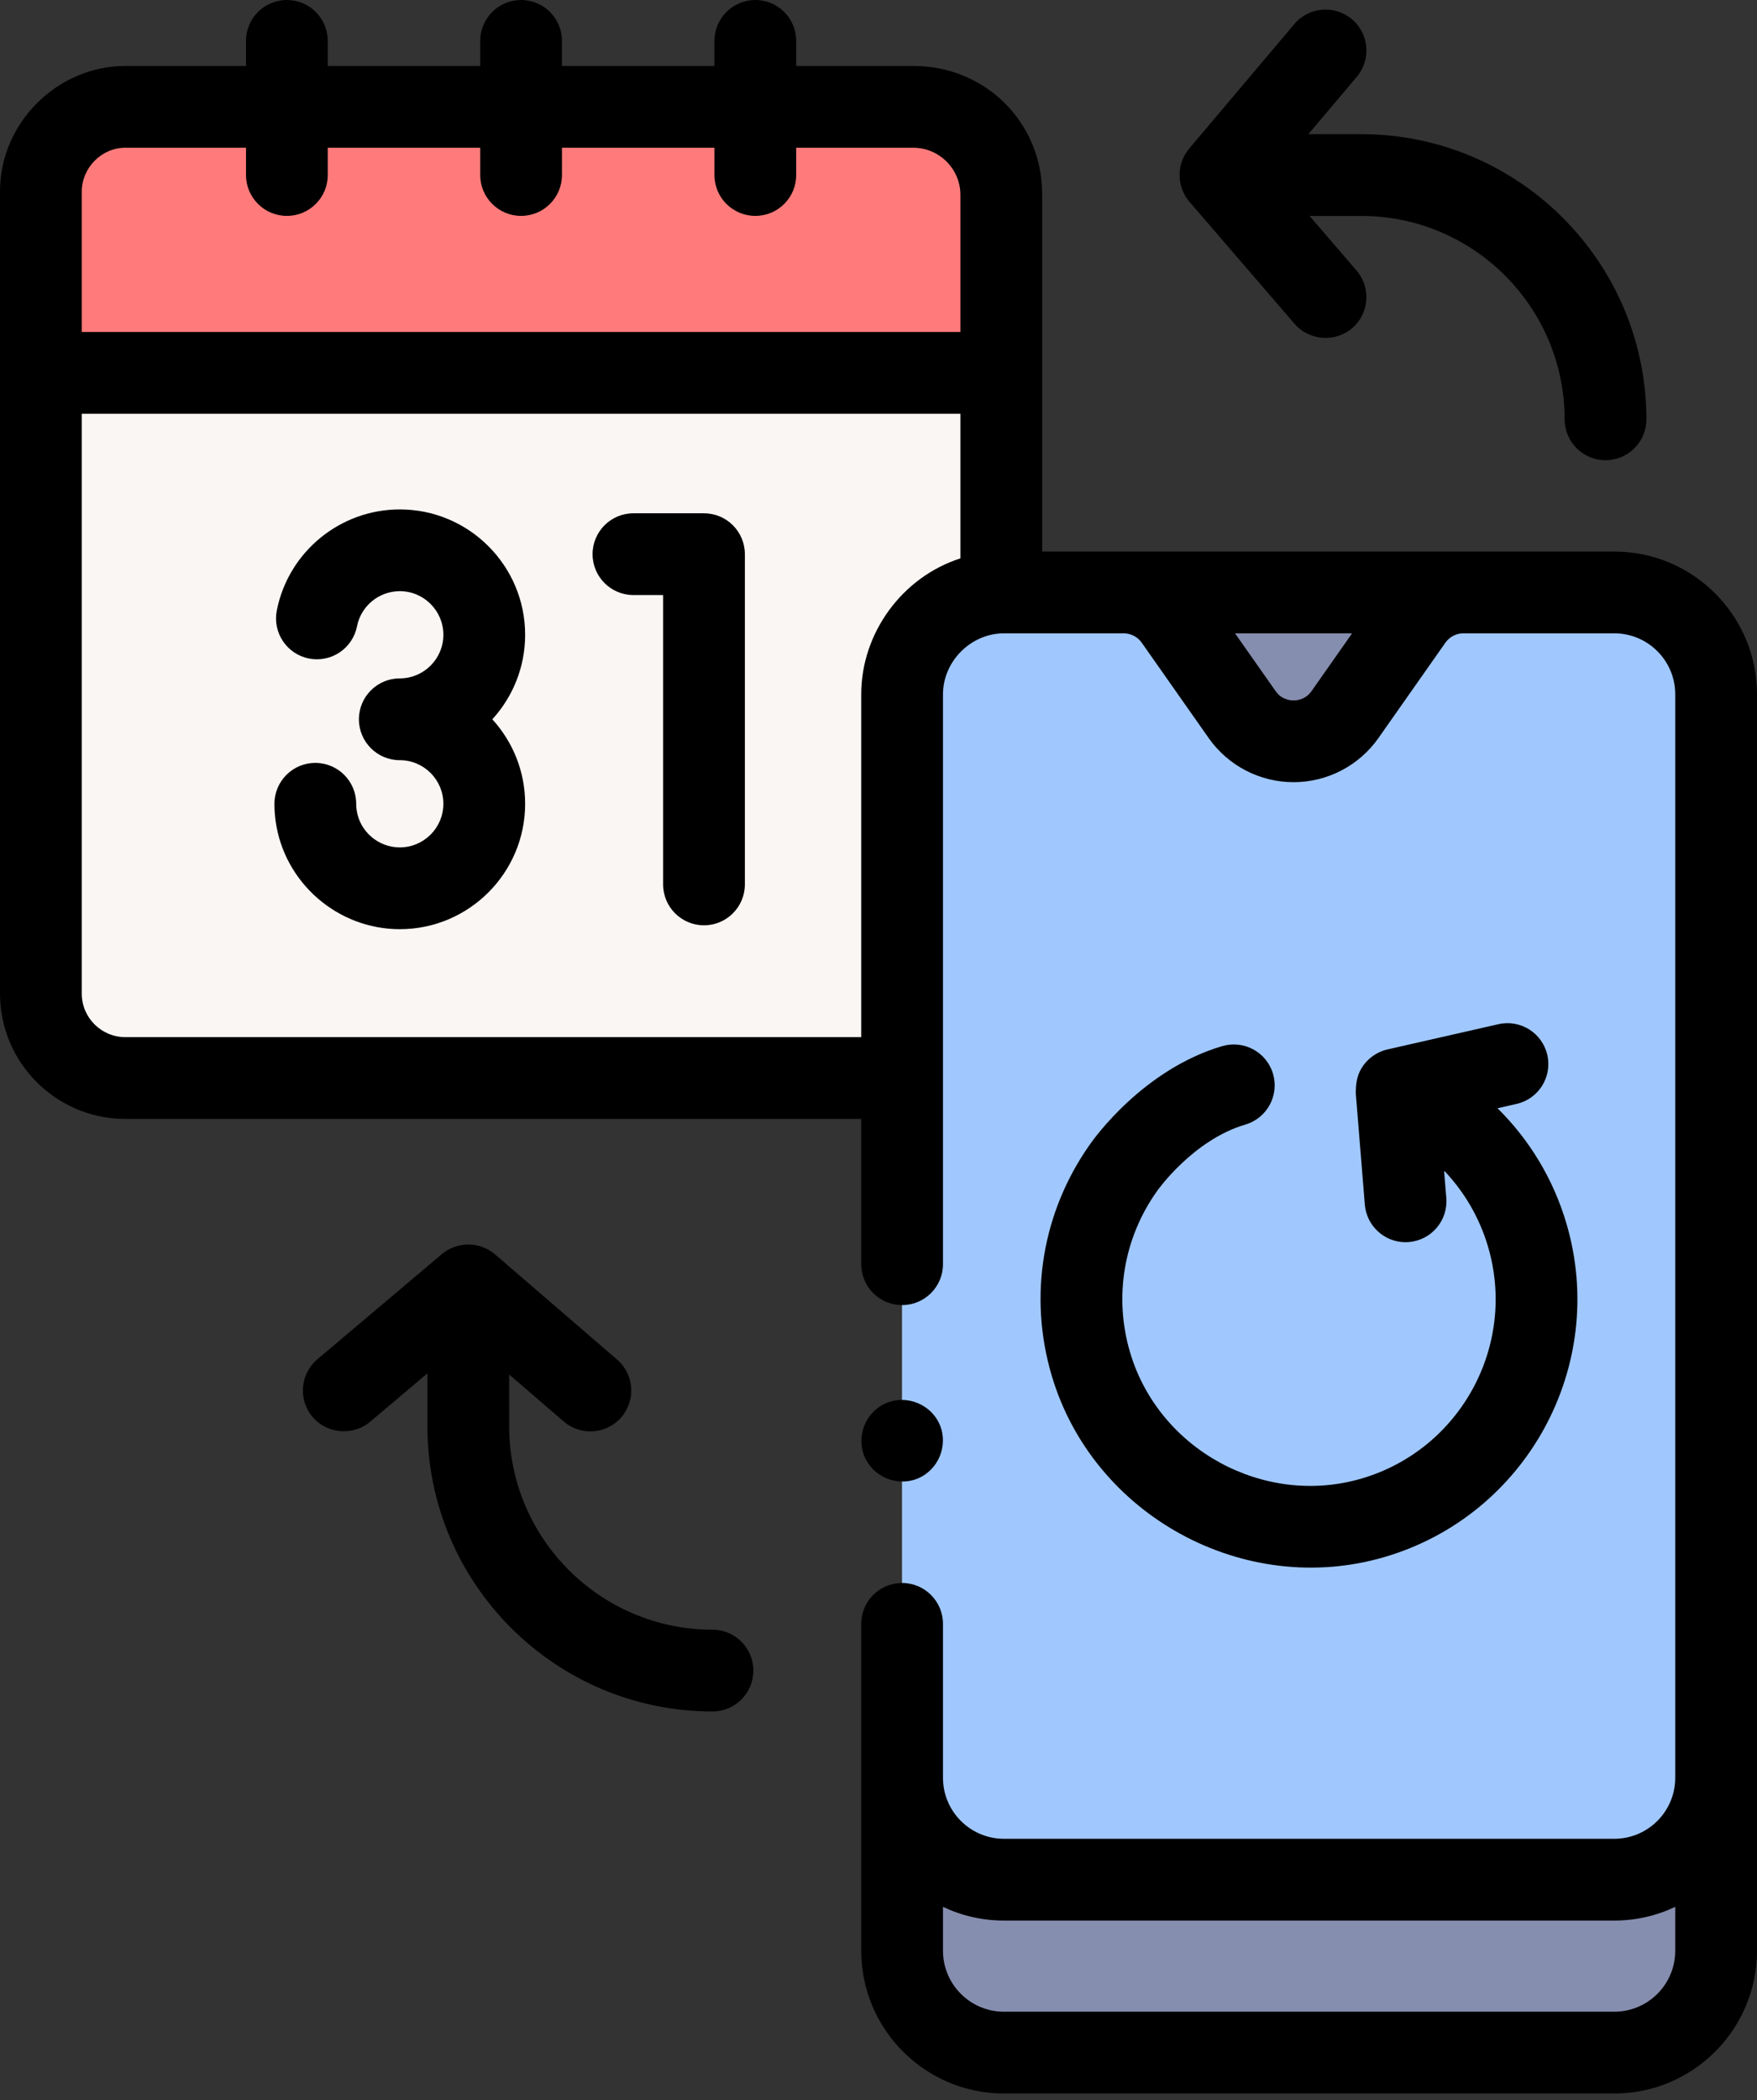
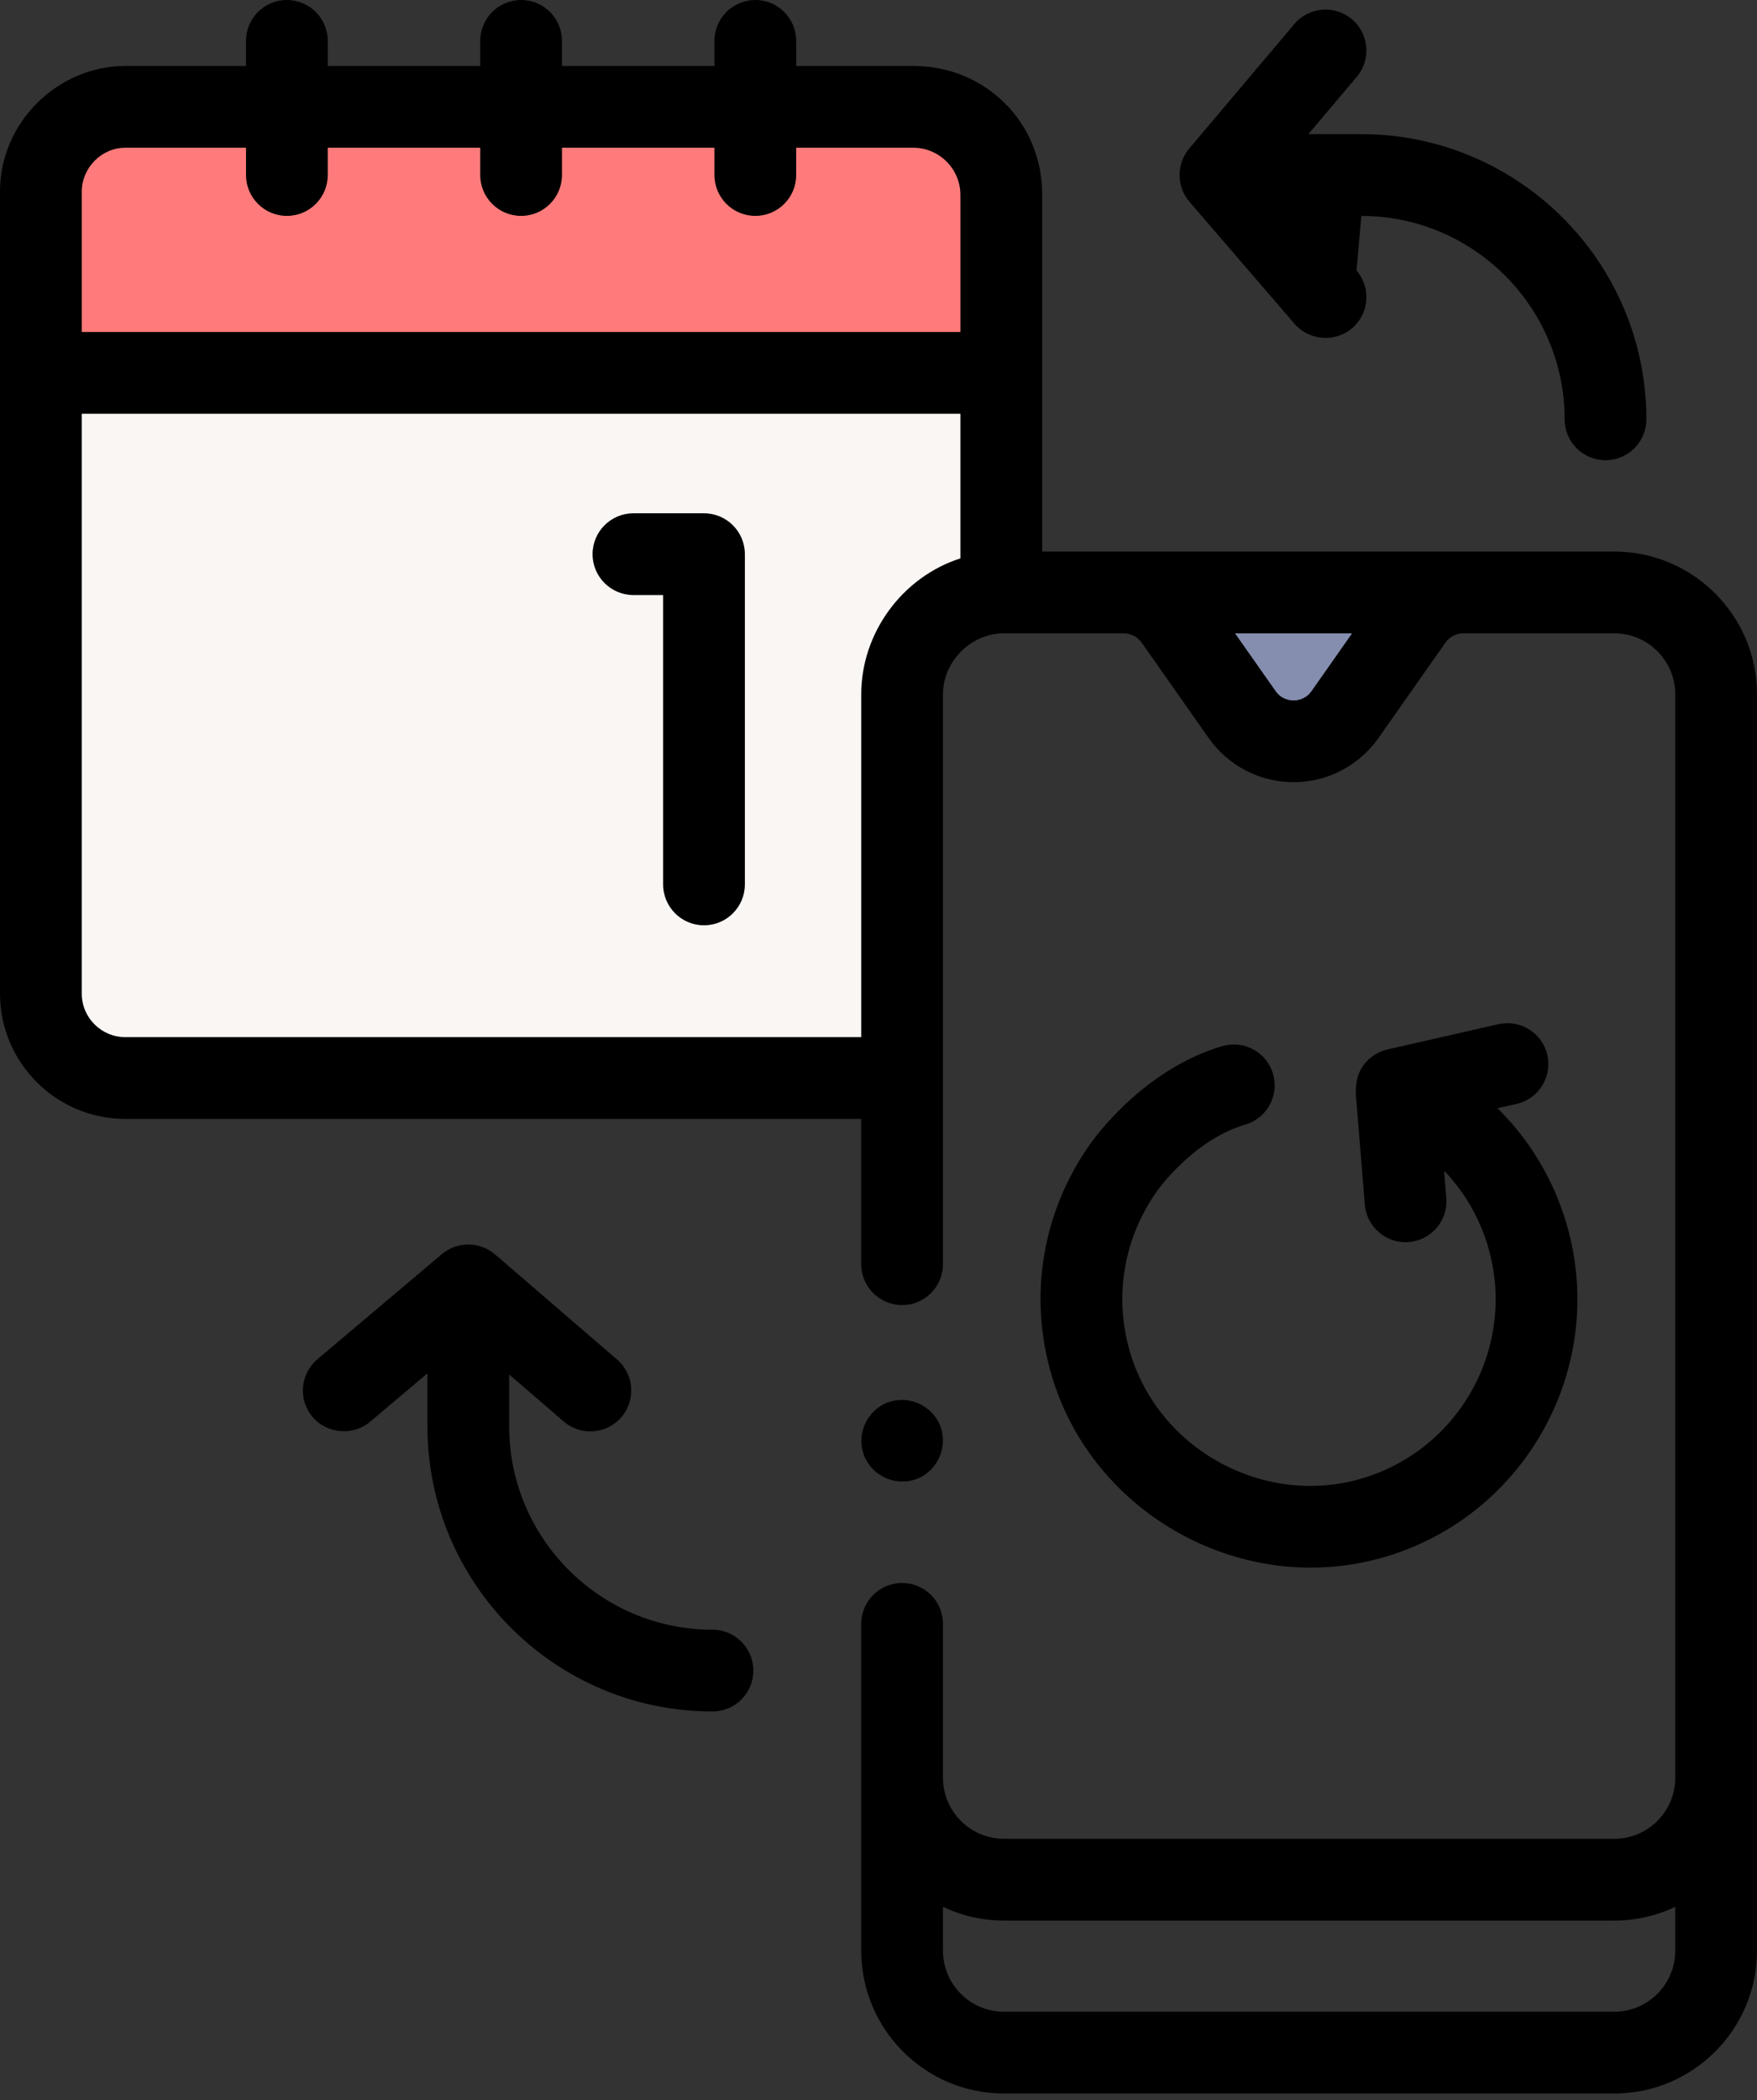
<svg xmlns="http://www.w3.org/2000/svg" width="77" height="92" viewBox="0 0 77 92" fill="none">
  <rect x="0" y="0" width="77" height="92" fill="#333333" stroke="none" />
  <path d="M43.879 8.38V25.958C41.468 26.017 39.532 27.993 39.532 30.418V47.228H5.49C3.446 47.228 1.789 45.572 1.789 43.529V8.38C1.789 6.336 3.446 4.681 5.49 4.681H40.18C42.224 4.681 43.879 6.336 43.879 8.38Z" fill="#F9F6F4" />
  <path d="M43.883 8.38V16.335H1.793V8.392C1.793 6.342 3.455 4.68 5.505 4.68H40.183C42.159 4.68 43.883 6.247 43.883 8.38Z" fill="#FF7B7B" />
-   <path d="M39.535 71.141V85.46C39.535 87.925 41.533 89.923 43.998 89.923H70.747C73.212 89.923 75.21 87.925 75.21 85.46V30.418C75.21 27.953 73.212 25.955 70.747 25.955H43.998C41.533 25.955 39.535 27.953 39.535 30.418V55.384V71.141Z" fill="#868EAF" />
-   <path d="M39.535 71.141V77.885C39.535 80.349 41.533 82.347 43.998 82.347H70.747C73.212 82.347 75.21 80.349 75.21 77.885V30.418C75.21 27.953 73.212 25.955 70.747 25.955H43.998C41.533 25.955 39.535 27.953 39.535 30.418V55.384V71.141Z" fill="#A0C8FF" />
  <path d="M64.134 25.955C63.236 25.955 62.394 26.392 61.878 27.127L58.946 31.303C57.848 32.866 55.532 32.867 54.435 31.304C53.408 29.841 52.256 28.201 51.502 27.127C50.986 26.392 50.144 25.954 49.246 25.954L64.134 25.955Z" fill="#868EAF" />
  <path d="M30.852 22.487H27.76C26.771 22.487 25.969 23.289 25.969 24.278C25.969 25.267 26.771 26.069 27.76 26.069H29.061V38.746C29.061 39.735 29.863 40.537 30.852 40.537C31.841 40.537 32.644 39.735 32.644 38.746V24.278C32.644 23.289 31.841 22.487 30.852 22.487Z" fill="black" />
-   <path d="M17.521 22.317C14.902 22.317 12.635 24.18 12.13 26.747C11.94 27.718 12.572 28.659 13.543 28.85C14.514 29.041 15.455 28.408 15.646 27.437C15.821 26.546 16.609 25.899 17.521 25.899C18.574 25.899 19.431 26.756 19.431 27.81C19.431 28.863 18.574 29.72 17.521 29.72C16.531 29.72 15.729 30.523 15.729 31.512C15.729 32.501 16.531 33.303 17.521 33.303C18.574 33.303 19.431 34.16 19.431 35.214C19.431 36.267 18.574 37.124 17.521 37.124C16.572 37.124 15.759 36.419 15.629 35.484C15.616 35.395 15.61 35.303 15.61 35.214C15.61 34.224 14.808 33.422 13.819 33.422C12.829 33.422 12.027 34.224 12.027 35.214C12.027 35.468 12.045 35.725 12.08 35.978C12.457 38.674 14.795 40.707 17.521 40.707C20.55 40.707 23.014 38.243 23.014 35.214C23.014 33.789 22.468 32.489 21.576 31.512C22.468 30.535 23.014 29.234 23.014 27.81C23.014 24.781 20.55 22.317 17.521 22.317Z" fill="black" />
  <path d="M31.225 71.396C26.312 71.396 22.315 67.399 22.315 62.486L22.314 60.216L24.705 62.275C25.454 62.92 26.585 62.837 27.231 62.087C27.877 61.337 27.793 60.206 27.043 59.561L21.692 54.951C21.032 54.386 20.032 54.378 19.367 54.94L13.909 59.549C13.153 60.188 13.058 61.318 13.696 62.074C14.325 62.818 15.476 62.916 16.221 62.286L18.732 60.166L18.732 62.486C18.732 69.375 24.337 74.979 31.225 74.979C32.214 74.979 33.016 74.177 33.016 73.187C33.016 72.198 32.214 71.396 31.225 71.396Z" fill="black" />
-   <path d="M52.006 6.654C51.55 7.317 51.602 8.228 52.125 8.837L56.734 14.188C57.37 14.927 58.521 15.013 59.26 14.376C60.01 13.731 60.094 12.6 59.449 11.85L57.39 9.46L59.66 9.46C64.573 9.46 68.57 13.457 68.57 18.37C68.57 19.36 69.372 20.162 70.361 20.162C71.35 20.162 72.152 19.36 72.152 18.37C72.152 11.482 66.548 5.878 59.66 5.877L57.339 5.877L59.46 3.366C60.098 2.61 60.003 1.48 59.247 0.842C58.491 0.203 57.361 0.299 56.723 1.055L52.114 6.512C52.076 6.557 52.038 6.607 52.006 6.654Z" fill="black" />
+   <path d="M52.006 6.654C51.55 7.317 51.602 8.228 52.125 8.837L56.734 14.188C57.37 14.927 58.521 15.013 59.26 14.376C60.01 13.731 60.094 12.6 59.449 11.85L59.66 9.46C64.573 9.46 68.57 13.457 68.57 18.37C68.57 19.36 69.372 20.162 70.361 20.162C71.35 20.162 72.152 19.36 72.152 18.37C72.152 11.482 66.548 5.878 59.66 5.877L57.339 5.877L59.46 3.366C60.098 2.61 60.003 1.48 59.247 0.842C58.491 0.203 57.361 0.299 56.723 1.055L52.114 6.512C52.076 6.557 52.038 6.607 52.006 6.654Z" fill="black" />
  <path d="M50.712 52.173C50.727 52.151 52.284 49.942 54.577 49.267C55.526 48.987 56.069 47.992 55.79 47.042C55.51 46.094 54.515 45.551 53.565 45.83C50.118 46.845 47.963 49.851 47.764 50.138C45.676 53.095 45.064 56.779 46.086 60.248C47.894 66.392 54.531 70.022 60.689 68.209C66.91 66.378 70.481 59.827 68.65 53.606C68.077 51.66 67.03 49.933 65.628 48.552L66.462 48.362C67.427 48.143 68.031 47.183 67.811 46.218C67.591 45.254 66.631 44.649 65.667 44.869L60.802 45.976C60.332 46.083 59.919 46.382 59.67 46.794C59.457 47.146 59.417 47.502 59.417 47.905L59.813 52.773C59.89 53.71 60.673 54.42 61.597 54.42C61.645 54.42 61.694 54.417 61.744 54.413C62.73 54.333 63.464 53.469 63.384 52.483L63.286 51.283C64.173 52.212 64.839 53.347 65.213 54.617C66.486 58.943 64.003 63.499 59.677 64.772C55.396 66.032 50.78 63.509 49.522 59.236C48.811 56.822 49.239 54.256 50.694 52.198C50.7 52.19 50.706 52.182 50.712 52.173Z" fill="black" />
  <path d="M37.882 63.803C38.257 64.703 39.319 65.147 40.221 64.772C41.123 64.397 41.564 63.334 41.191 62.432C40.818 61.53 39.753 61.09 38.851 61.463C37.946 61.837 37.512 62.899 37.882 63.803Z" fill="black" />
  <path d="M70.746 24.163H45.673V8.541C45.688 5.365 43.185 2.889 40.02 2.889H34.893V1.791C34.893 0.802 34.091 0 33.102 0C32.112 0 31.31 0.802 31.31 1.791V2.889H24.628V1.791C24.628 0.802 23.826 0 22.837 0C21.848 0 21.046 0.802 21.046 1.791V2.889H14.364V1.791C14.364 0.802 13.562 0 12.573 0C11.584 0 10.781 0.802 10.781 1.791V2.889H5.504C2.511 2.889 0 5.382 0 8.38V43.529C0 46.556 2.464 49.019 5.492 49.019H37.743V55.383C37.743 56.373 38.545 57.175 39.534 57.175C40.523 57.175 41.326 56.373 41.326 55.383V30.418C41.326 28.972 42.551 27.746 43.997 27.746H49.246C49.56 27.746 49.855 27.899 50.036 28.157L52.969 32.333C53.819 33.544 55.21 34.267 56.689 34.267C58.17 34.267 59.561 33.544 60.411 32.332L63.344 28.156C63.524 27.899 63.819 27.746 64.133 27.746H70.746C72.219 27.746 73.417 28.944 73.417 30.417V77.884C73.417 79.358 72.219 80.556 70.746 80.556H43.997C42.524 80.556 41.326 79.358 41.326 77.884V71.141C41.326 70.151 40.523 69.349 39.534 69.349C38.545 69.349 37.743 70.151 37.743 71.141V85.46C37.743 88.909 40.549 91.715 43.997 91.715H70.746C74.195 91.715 77 88.909 77 85.46V30.418C77 26.969 74.195 24.163 70.746 24.163ZM3.583 8.392C3.583 7.354 4.45 6.472 5.492 6.472H10.781V7.667C10.781 8.656 11.584 9.458 12.573 9.458C13.562 9.458 14.364 8.656 14.364 7.667V6.472H21.046V7.667C21.046 8.656 21.848 9.458 22.837 9.458C23.826 9.458 24.628 8.656 24.628 7.667V6.472H31.31V7.667C31.31 8.656 32.112 9.458 33.102 9.458C34.091 9.458 34.893 8.656 34.893 7.667V6.472H40.034C41.169 6.479 42.09 7.405 42.09 8.541V14.544H3.583V8.392ZM37.743 45.436H5.492C4.439 45.436 3.583 44.581 3.583 43.529V18.126H42.09V24.462C39.535 25.282 37.743 27.733 37.743 30.418V45.436ZM57.48 30.274C57.229 30.631 56.877 30.685 56.69 30.685C56.502 30.685 56.151 30.631 55.901 30.274L54.125 27.746H59.255L57.48 30.274ZM70.746 88.132H43.997C42.524 88.132 41.326 86.934 41.326 85.46V83.538C42.136 83.923 43.042 84.139 43.997 84.139H70.746C71.701 84.139 72.607 83.923 73.417 83.538V85.46C73.418 86.934 72.219 88.132 70.746 88.132Z" fill="black" />
</svg>